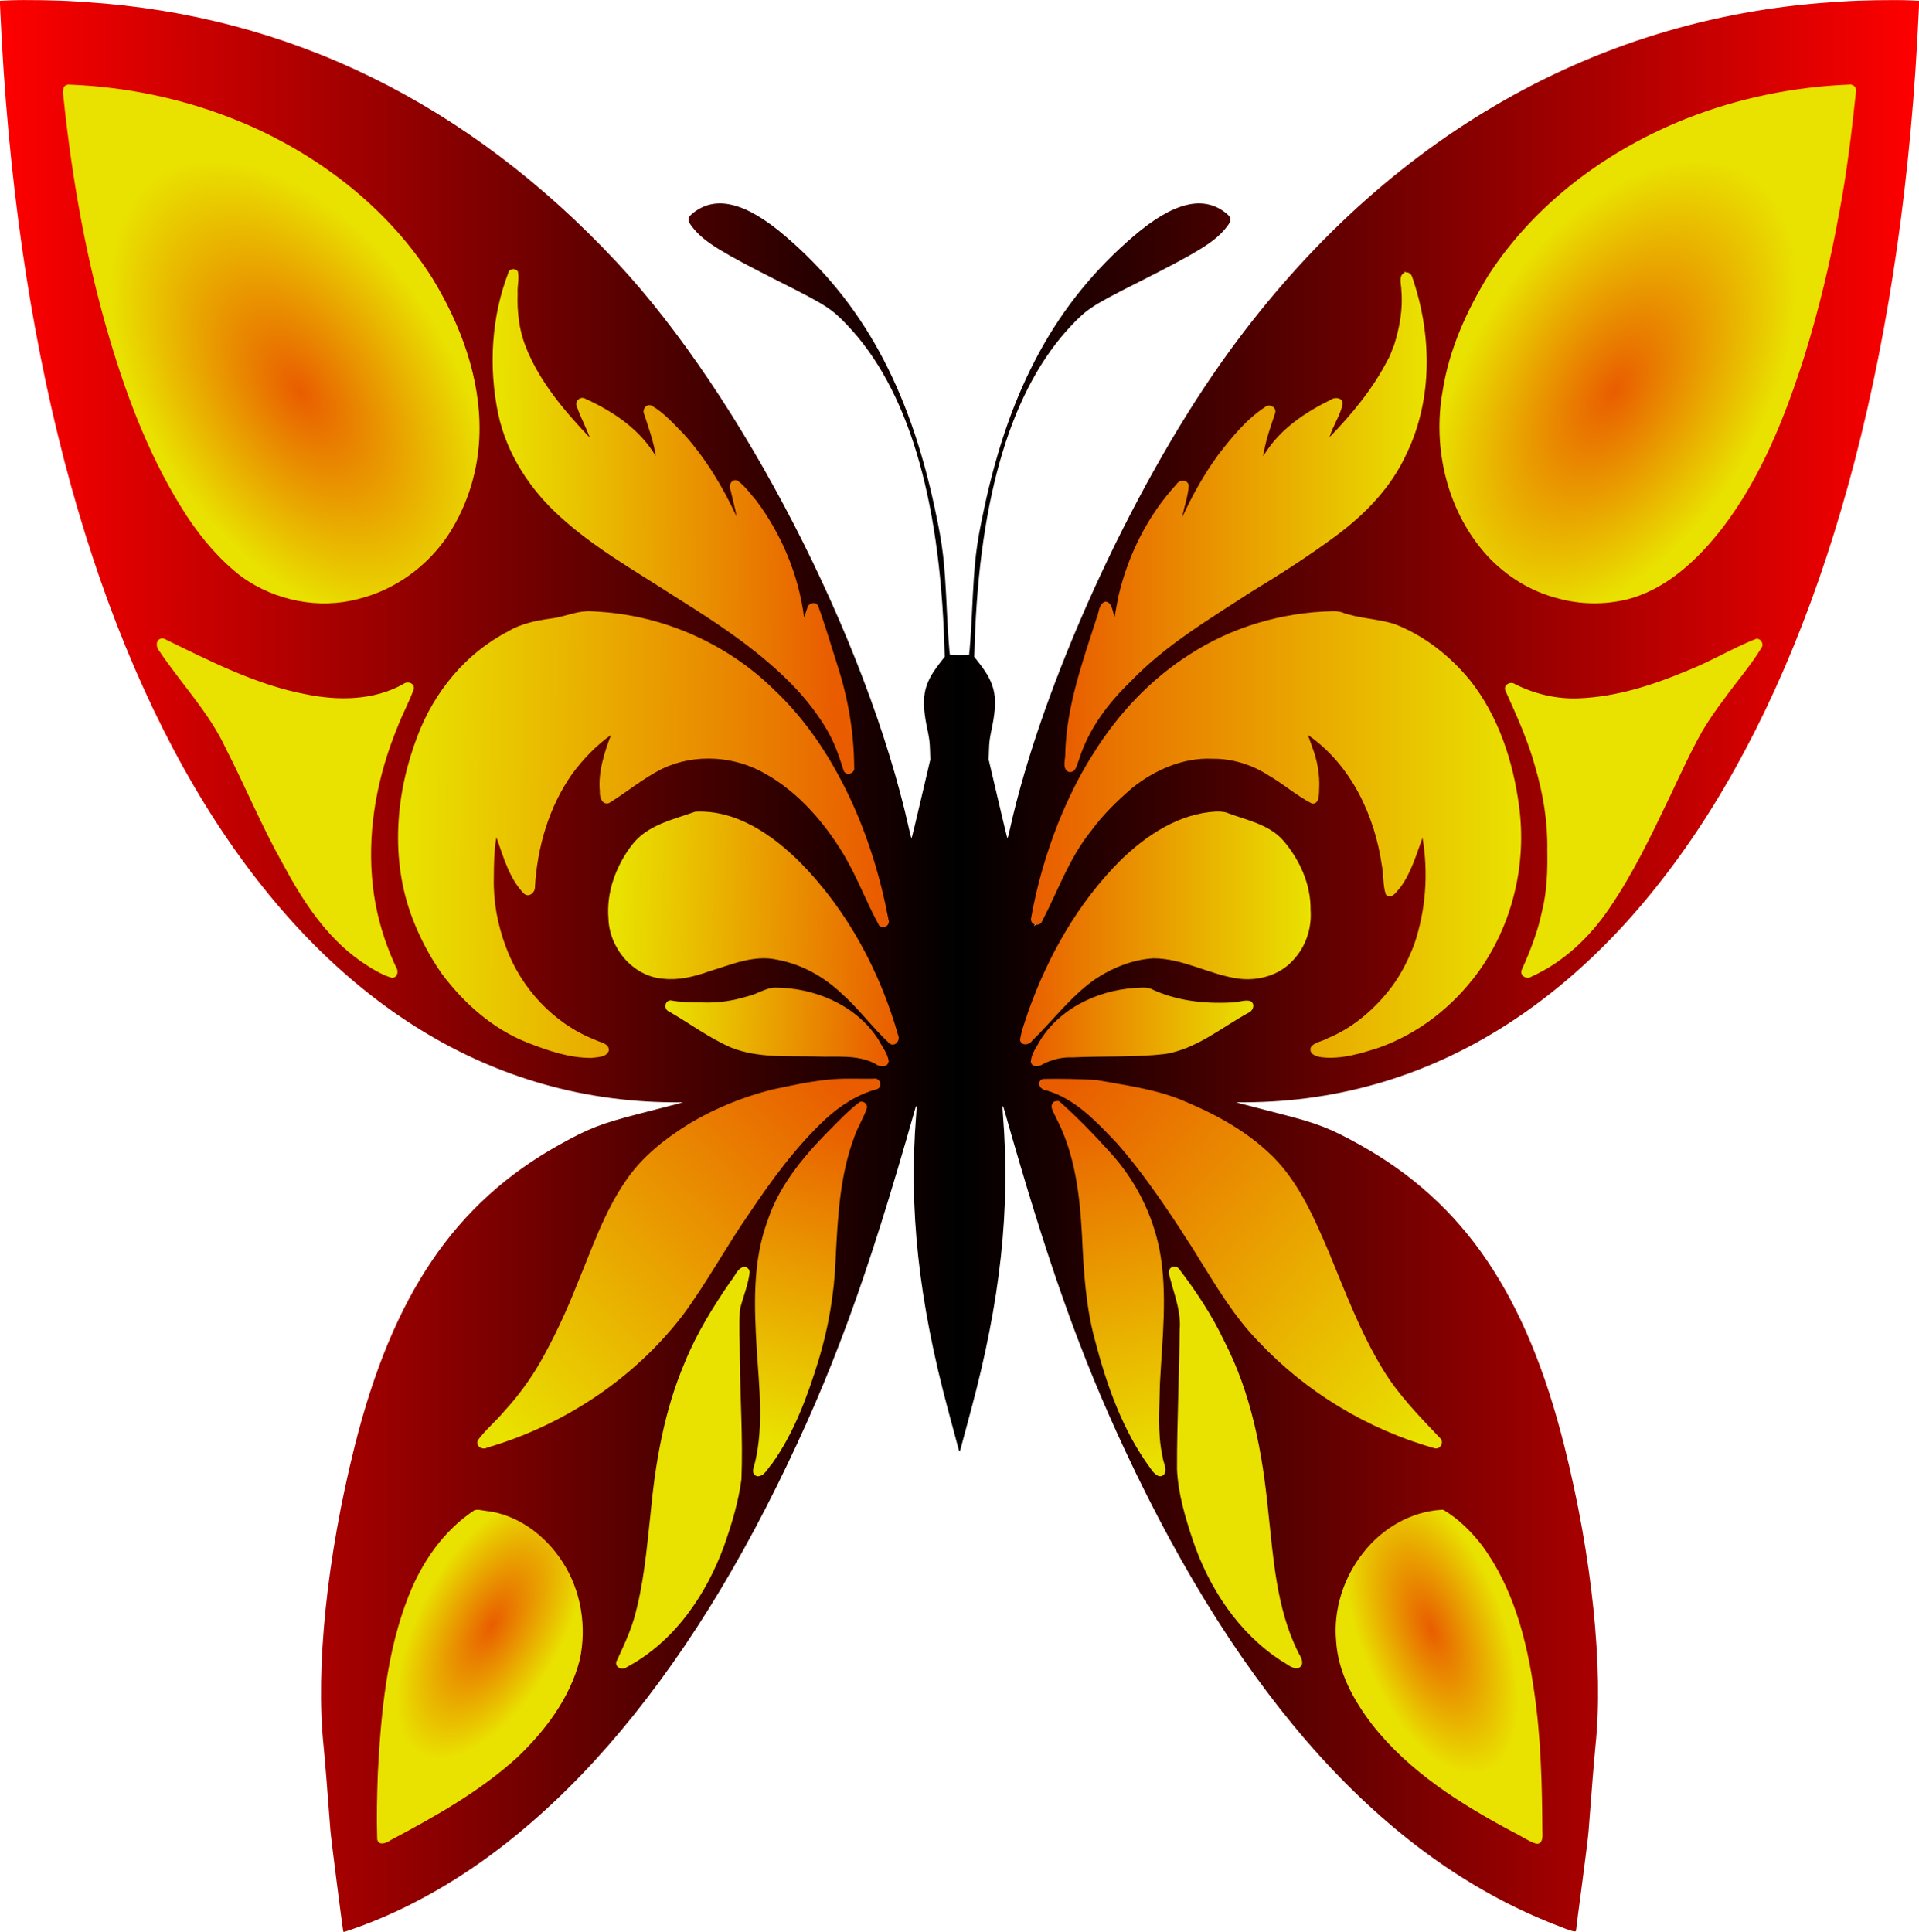
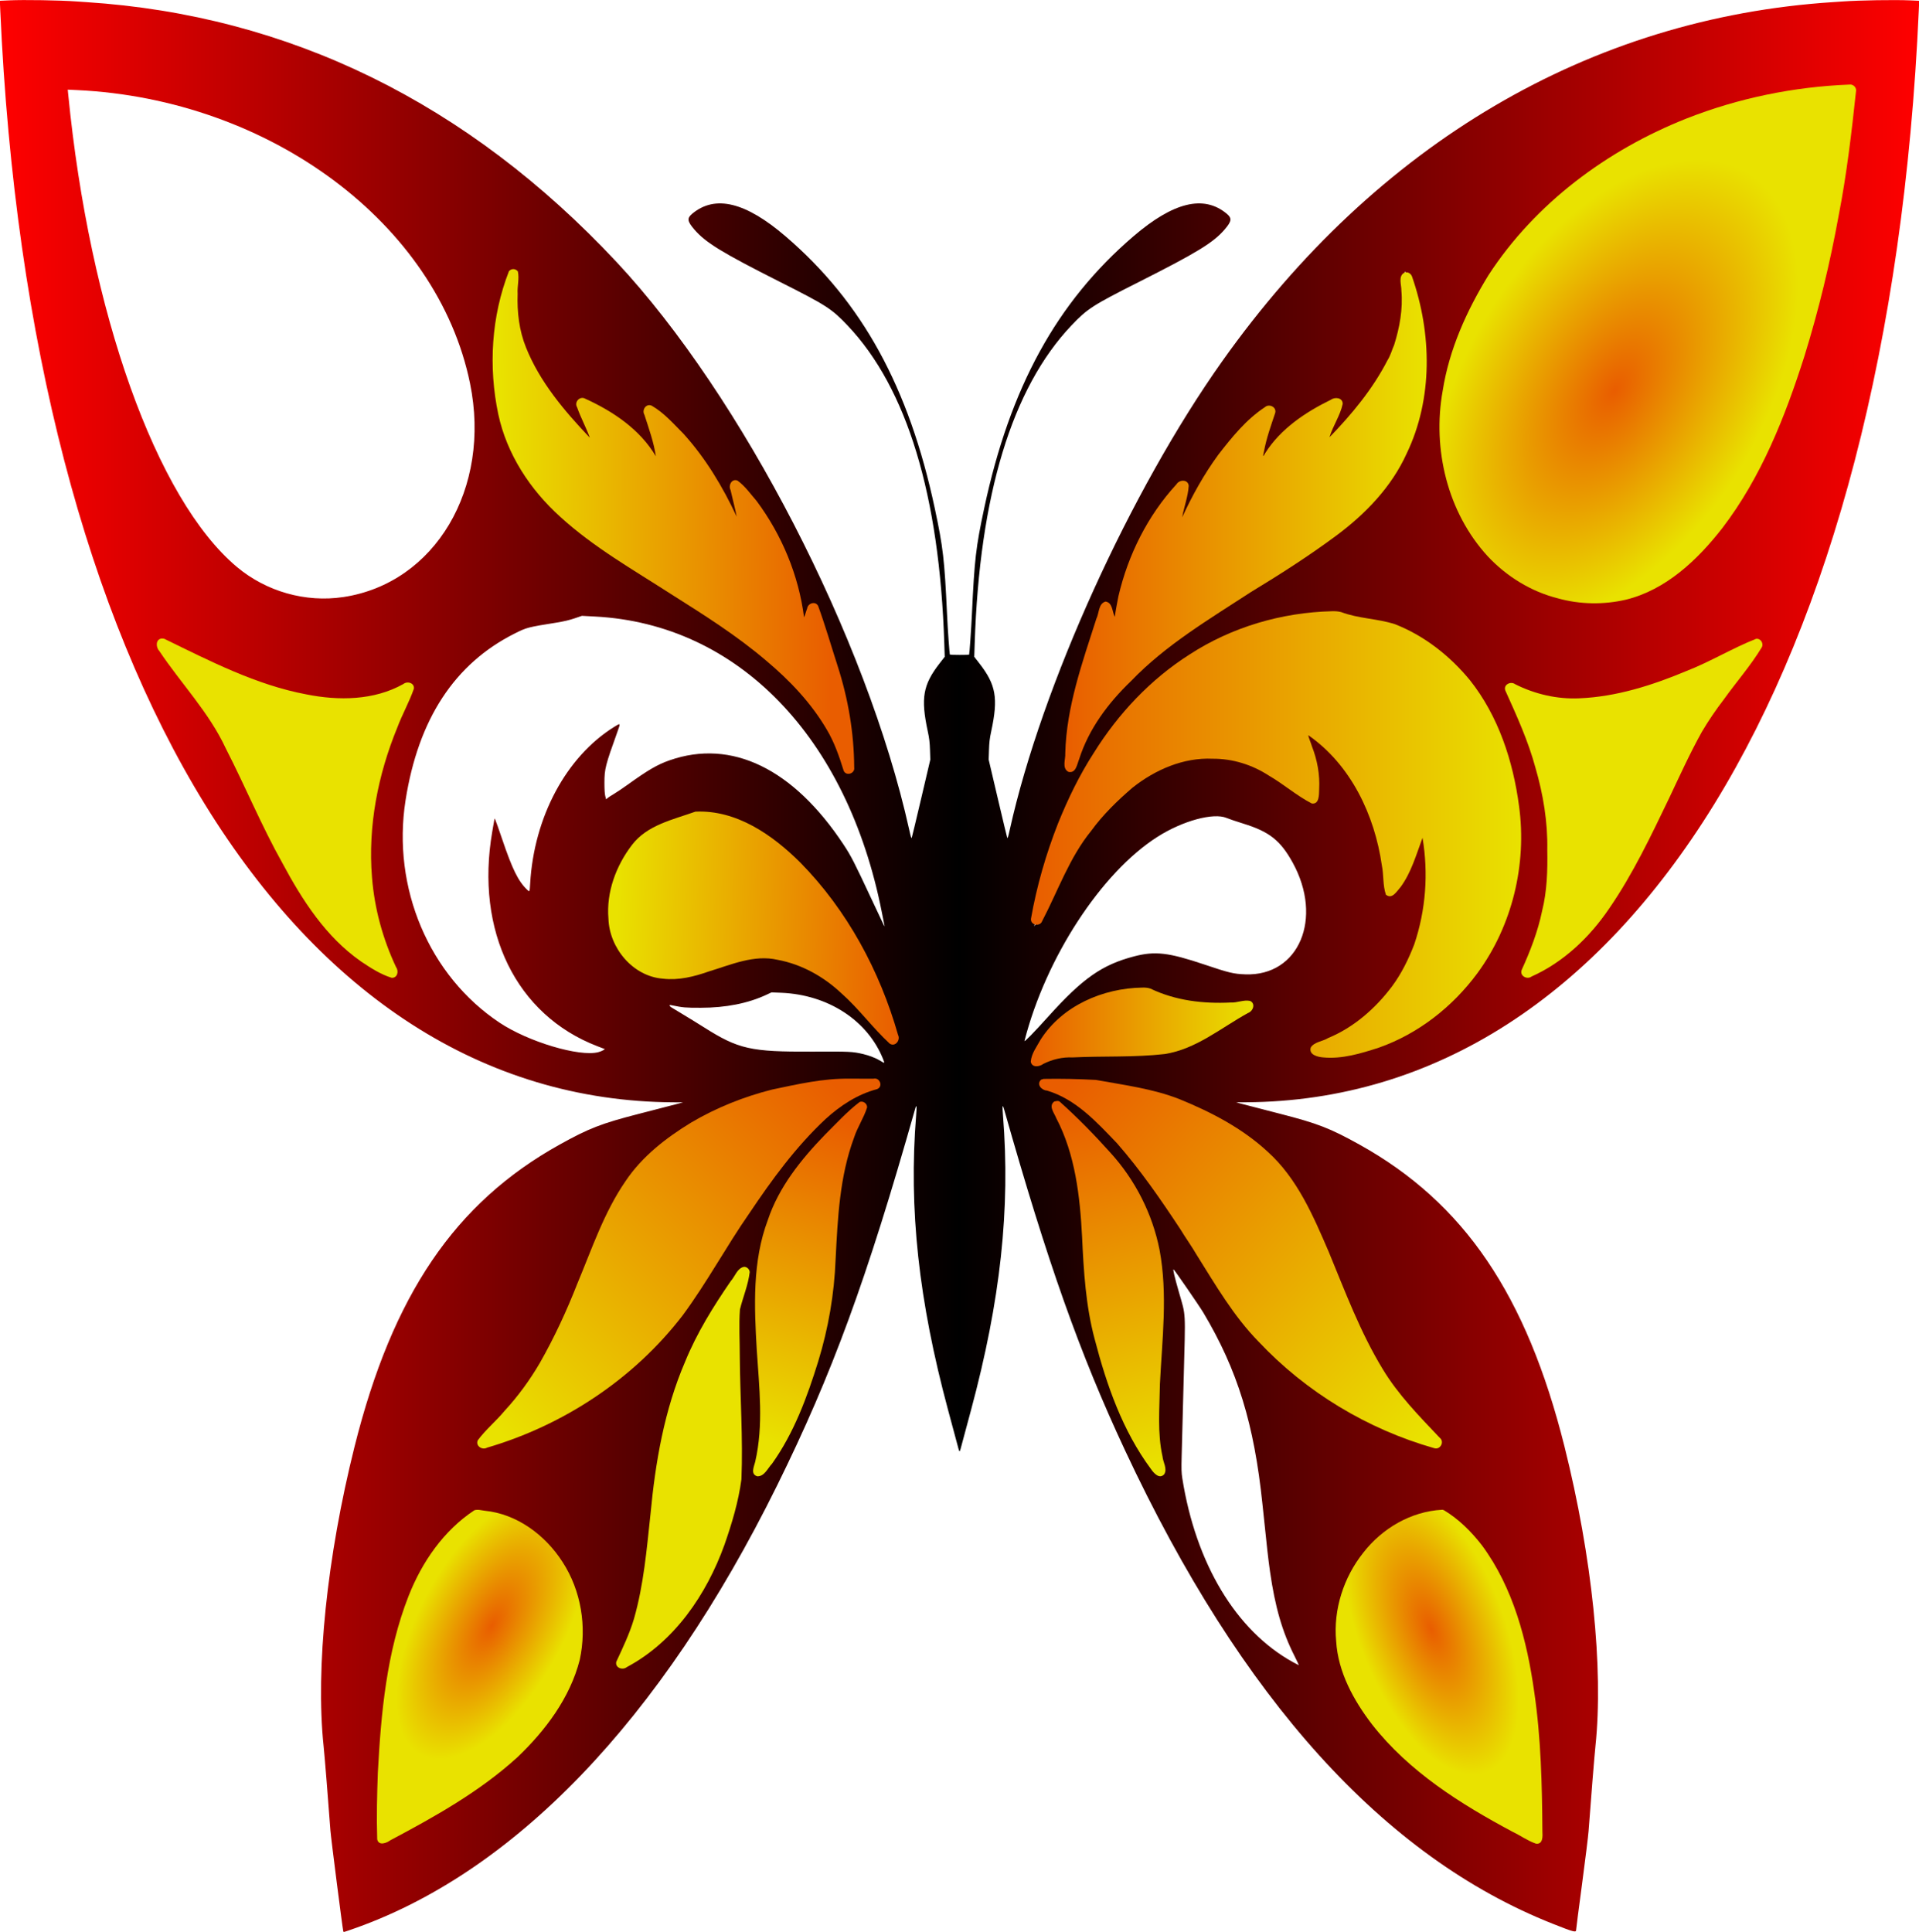
<svg xmlns="http://www.w3.org/2000/svg" xmlns:xlink="http://www.w3.org/1999/xlink" id="svg4136" height="3099" viewBox="0 0 3078 3099" width="3078" version="1.1">
  <defs id="defs4140">
    <linearGradient id="linearGradient4188">
      <stop id="stop4190" stop-color="#e95d00" offset="0" />
      <stop id="stop4192" stop-color="#e9e200" offset="1" />
    </linearGradient>
    <radialGradient id="radialGradient4194" xlink:href="#linearGradient4188" gradientUnits="userSpaceOnUse" cy="623.26" cx="429.46" gradientTransform="matrix(.607 -.401 .686 1.039 -206.82 152.43)" r="334.1" />
    <radialGradient id="radialGradient4202" xlink:href="#linearGradient4188" gradientUnits="userSpaceOnUse" cy="626.83" cx="2650.1" gradientTransform="matrix(.608 .371 -.64 1.047 1379.3 -1013.2)" r="334.12" />
    <radialGradient id="radialGradient4210" xlink:href="#linearGradient4188" gradientUnits="userSpaceOnUse" cy="2672.9" cx="2298.4" gradientTransform="matrix(-.658 .25 -.529 -1.391 5222.1 5756.2)" r="165.9" />
    <radialGradient id="radialGradient4218" xlink:href="#linearGradient4188" gradientUnits="userSpaceOnUse" cy="2638.8" cx="787.13" gradientTransform="matrix(-.612 -.339 .694 -1.254 -561.02 6183)" r="165.1" />
    <linearGradient id="linearGradient4226" y2="754.57" xlink:href="#linearGradient4188" gradientUnits="userSpaceOnUse" x2="803.04" y1="748.72" x1="1328.1" />
    <linearGradient id="linearGradient4234" y2="837.59" xlink:href="#linearGradient4188" gradientUnits="userSpaceOnUse" x2="2288.4" y1="837.59" x1="1707.4" />
    <linearGradient id="linearGradient4242" y2="1338.5" xlink:href="#linearGradient4188" gradientUnits="userSpaceOnUse" x2="2439.9" y1="1338.5" x1="1653.6" />
    <linearGradient id="linearGradient4250" y2="1420.5" xlink:href="#linearGradient4188" gradientUnits="userSpaceOnUse" x2="648.05" y1="1432.2" x1="1404.4" />
    <linearGradient id="linearGradient4258" y2="2290" xlink:href="#linearGradient4188" gradientUnits="userSpaceOnUse" x2="2301.1" y1="1752" x1="1701.8" />
    <linearGradient id="linearGradient4260" y2="2353.4" xlink:href="#linearGradient4188" gradientUnits="userSpaceOnUse" x2="1857.7" y1="1780.4" x1="1698.5" />
    <linearGradient id="linearGradient4262" y2="2307.2" xlink:href="#linearGradient4188" gradientUnits="userSpaceOnUse" x2="1221.2" y1="1810.2" x1="1383.3" />
    <linearGradient id="linearGradient4264" y2="2295.7" xlink:href="#linearGradient4188" gradientUnits="userSpaceOnUse" x2="798.17" y1="1746" x1="1344.3" />
    <linearGradient id="linearGradient4266" y2="1641.4" xlink:href="#linearGradient4188" gradientUnits="userSpaceOnUse" x2="1068.8" y1="1653.1" x1="1418.1" />
    <linearGradient id="linearGradient4268" y2="1647.1" xlink:href="#linearGradient4188" gradientUnits="userSpaceOnUse" x2="2010.3" y1="1647.1" x1="1653.3" />
    <linearGradient id="linearGradient4270" y2="1488.4" xlink:href="#linearGradient4188" gradientUnits="userSpaceOnUse" x2="2102.4" y1="1488.4" x1="1636.1" />
    <linearGradient id="linearGradient4272" y2="1588.1" xlink:href="#linearGradient4188" gradientUnits="userSpaceOnUse" x2="985.45" y1="1599.8" x1="1443.1" />
    <linearGradient id="linearGradient4280" y2="1549.5" gradientUnits="userSpaceOnUse" x2="3078.3" y1="1549.5" x1="-.264">
      <stop id="stop4276" stop-color="#f00" offset="0" />
      <stop id="stop4282" offset=".5" />
      <stop id="stop4278" stop-color="#f00" offset="1" />
    </linearGradient>
  </defs>
  <g>
    <path id="path4146" fill="url(#linearGradient4280)" d="m550.59 3097.8c-1.156-4.147-19.722-149.74-20.563-161.25-3.596-49.232-9.308-119.87-10.998-136-13.051-124.61 5.437-303.54 49.598-480 60.977-243.66 161.01-391.08 328.73-484.47 47.198-26.28 67.101-34.006 127.65-49.547 27.225-6.988 54.225-13.972 60-15.52l10.5-2.814-15.5-0.081c-611.02-3.3-1032.3-686.8-1079.6-1751.8l-0.664-15.077 14.382-0.658c24.793-1.134 81.31-0.211 108.88 1.779 3.575 0.258 10.55 0.732 15.5 1.053 325.17 21.085 611.82 161.62 850.56 417 200.4 214.38 400.86 603.05 469.04 909.47 2.908 13.068 3.45 14.827 4.302 13.95 0.223-0.229 7.008-28.542 15.078-62.917l14.674-62.5-0.492-15.5c-0.388-12.222-1.15-18.567-3.604-30-11.449-53.334-7.683-74.629 19.332-109.31l7.893-10.134-0.68-21.026c-7.7-238.51-59.9-410.05-155.2-510.42-25.6-26.93-33.7-32.17-108.2-69.78-93.7-47.28-119.4-63.06-137.7-84.3-11.36-13.249-11.912-18.004-2.947-25.399 36.726-30.293 85.4-18.408 149.4 36.479 123.06 105.54 197.96 242.09 239.39 436.42 13.334 62.537 15.557 81.726 19.636 169.5 1.228 26.424 3.932 64.284 4.642 65 0.701 0.707 30.358 0.762 30.794 0.057 0.609-0.985 3.405-41.347 4.507-65.057 4.08-87.774 6.303-106.96 19.636-169.5 41.434-194.33 116.34-330.88 239.39-436.42 63.999-54.887 112.67-66.772 149.4-36.479 8.965 7.395 8.414 12.15-2.947 25.399-18.21 21.238-43.971 37.016-137.64 84.301-74.504 37.609-82.629 42.849-108.21 69.779-95.331 100.37-147.49 271.91-155.21 510.45l-0.68 21.026 7.893 10.134c27.015 34.686 30.781 55.981 19.332 109.31-2.454 11.433-3.217 17.778-3.604 30l-0.492 15.5 14.674 62.5c8.07 34.375 14.856 62.688 15.078 62.917 0.852 0.876 1.394-0.882 4.302-13.95 51.08-229.54 193.15-542.64 340.52-750.47 247.8-349.3 590.3-550.78 979.2-576 4.95-0.321 11.925-0.795 15.5-1.053 27.572-1.99 84.089-2.913 108.88-1.779l14.382 0.658-0.67 15.088c-47.3 1065-468.6 1748.5-1079.6 1751.7l-15.5 0.081 10.5 2.814c5.775 1.548 32.775 8.532 60 15.52 60.546 15.541 80.449 23.267 127.65 49.547 167.72 93.386 267.75 240.81 328.73 484.47 44.161 176.46 62.649 355.39 49.598 480-1.696 16.196-7.401 86.714-11.043 136.5-0.583 7.975-5.306 46.293-10.494 85.152-5.189 38.858-9.434 71.794-9.434 73.191 0 4.809-3.102 4.015-37.5-9.598-270.79-107.17-499.59-360.4-686.01-759.24-72.731-155.61-124.17-300.67-194.05-547.25-2.496-8.807-3.037-5.951-1.801 9.5 12.034 150.38-3.852 296.94-51.29 473.22-8.506 31.606-15.981 59.394-16.611 61.75-1.437 5.371-2.025 5.371-3.462 0-0.63-2.356-8.105-30.144-16.611-61.75-47.437-176.27-63.323-322.84-51.29-473.22 1.236-15.451 0.695-18.307-1.801-9.5-77.386 273.05-132.97 424.72-221.09 603.25-186.35 377.55-423.74 624.35-686.41 713.63-9.821 3.338-9.032 3.203-9.474 1.618zm88.018-161.59c153.26-81.893 222.25-141.56 267.93-231.73 57.835-114.15-13.012-262-131.07-273.53l-11.424-1.115-6.679 4.766c-86.216 61.523-130.85 182.87-142.33 386.94-2.416 42.97-4.199 128.5-2.678 128.5 0.196 0 12.009-6.226 26.25-13.836zm1827.4-14.4c-0.057-260.06-46.852-416.9-145.35-487.19l-6.679-4.766-11.424 1.115c-63.089 6.16-121.69 58.684-143.93 129.01-35.664 112.76 39.597 234.55 206.89 334.82 24.771 14.846 97.001 54.783 99.75 55.153 0.412 0.056 0.747-12.612 0.744-28.149zm-1461.9-255.9c84.821-46.008 148.96-146.45 173.31-271.4 5.541-28.436 5.893-32.29 5.251-57.5-0.329-12.925-1.785-68.5-3.235-123.5-3.043-115.42-3.859-100.84 7.944-142.16 6.76-23.668 9.495-35.342 8.28-35.342-0.98 0-41.607 59-47.857 69.5-54.847 92.144-81.389 178.25-94.79 307.5-7.425 71.613-9.233 87.732-12.059 107.5-8.152 57.022-19.635 96.752-39.091 135.25-4.239 8.387-7.583 15.25-7.432 15.25 0.151 0 4.505-2.294 9.675-5.099zm1072-10.1c-19.456-38.498-30.939-78.228-39.091-135.25-2.826-19.768-4.634-35.887-12.059-107.5-13.401-129.25-39.943-215.36-94.79-307.5-6.25-10.5-46.876-69.5-47.857-69.5-1.215 0 1.52 11.674 8.28 35.342 11.803 41.323 10.987 26.734 7.944 142.16-1.45 55-2.906 110.58-3.235 123.5-0.489 19.196-0.295 25.423 1.06 34 21.64 137.03 86.069 244.27 177.1 294.8 4.95 2.748 9.304 5.041 9.675 5.096 0.371 0.055-2.793-6.763-7.032-15.15zm-854.14-299.97c34.448-39.799 70.417-121.05 91.978-207.78 12.628-50.794 15.856-75.379 19.498-148.5 5.13-103 15.787-155.43 42.274-208.02 11.679-23.186 11.777-23.108-6.843-5.483-135.91 128.65-160.77 194.45-146.42 387.5 7.092 95.409 6.417 133.43-3.045 171.5-1.299 5.225-3.056 11.469-3.906 13.876-2.526 7.155-2.323 7.058 6.463-3.094zm640.46 3.124c-0.856-2.423-2.618-8.681-3.917-13.906-9.462-38.071-10.137-76.091-3.045-171.5 14.35-193.05-10.513-258.85-146.42-387.5-18.619-17.626-18.522-17.704-6.843 5.483 26.487 52.584 37.144 105.02 42.274 208.02 3.642 73.121 6.87 97.706 19.498 148.5 21.575 86.787 57.527 167.98 92.031 207.84 7.92 9.151 8.702 9.524 6.421 3.063zm-1080.1-45.5c122.88-36.233 236.17-114.05 309.85-212.84 12.486-16.741 15.44-21.238 41.526-63.226 122.64-197.4 196.69-279.91 265.96-296.33 2.888-0.684 5.25-1.649 5.25-2.144 0-1.618-71.639-1.113-80.64 0.568-4.323 0.808-27.21 4.839-50.86 8.959-109.85 19.137-211.7 76.428-261.21 146.94-22.962 32.698-38.134 64.182-72.591 150.63-52.766 132.39-81.393 179.83-151.6 251.25-10.678 10.862-19.047 19.75-18.597 19.75 0.45 0 6.258-1.604 12.908-3.565zm1507.5-16.2c-70.205-71.418-98.832-118.86-151.6-251.25-64.348-161.45-99.391-204.58-209.57-257.96-47.639-23.08-69.678-30.107-124.24-39.612-23.65-4.12-46.537-8.152-50.86-8.959-9.001-1.681-80.64-2.186-80.64-0.568 0 0.495 2.362 1.46 5.25 2.144 69.27 16.418 143.33 98.931 265.96 296.33 26.086 41.988 29.04 46.486 41.526 63.226 68.014 91.19 170.42 165.11 282.76 204.12 14.338 4.978 37.203 12.054 39.408 12.196 0.774 0.05-7.329-8.797-18.006-19.659zm-872.99-597.5c-24.632-62.739-88.517-104.46-164.41-107.38l-15-0.576-7.822 3.666c-29.669 13.905-65.276 20.978-105.68 20.993-25.058 0.01-28.02-0.248-46.884-4.072-2.656-0.538-3.286-0.385-2.93 0.716 0.507 1.563 0.261 1.403 21.814 14.265 8.525 5.088 23.508 14.318 33.296 20.513 55.315 35.007 74.864 39.399 173.2 38.915 60.828-0.3 64.661-0.118 82 3.89 9.576 2.214 20.902 6.637 27.5 10.74 7.218 4.488 7.315 4.455 4.91-1.671zm248.19 2.095c6.755-4.156 17.372-8.423 26.79-10.767 17.346-4.317 22.756-4.592 84.112-4.283 97.728 0.493 117.45-3.952 172.7-38.919 9.788-6.194 24.771-15.425 33.296-20.513 21.552-12.862 21.307-12.702 21.814-14.265 0.357-1.1-0.273-1.254-2.93-0.716-18.864 3.824-21.826 4.081-46.884 4.072-40.401-0.015-76.008-7.088-105.68-20.993l-7.822-3.666-15 0.576c-75.893 2.916-139.78 44.64-164.41 107.38-2.427 6.182-2.54 6.123 4.007 2.095zm-705.39-14.178c2.826-0.733 6.364-2.136 7.862-3.117l2.723-1.784-12.394-4.777c-129.91-50.073-195.77-184.6-168.31-343.79 1.395-8.085 2.804-16.222 3.131-18.083l0.595-3.383 1.334 2.546c0.734 1.4 5.594 15.119 10.8 30.487 16.587 48.959 25.971 67.906 40.439 81.642 3.724 3.536 3.762 3.45 4.542-10.133 6.129-106.74 57.669-203.1 134.32-251.11 10.979-6.877 10.888-7 5.65 7.589-19.421 54.095-20.777 59.411-20.842 81.75-0.03 10.407 0.43 17.858 1.319 21.316l1.365 5.316 2.135-1.914c1.174-1.053 5.734-4.027 10.134-6.61 4.4-2.583 14.3-9.231 22-14.773 32.926-23.7 48.061-32.507 67.597-39.333 99.359-34.716 198.37 13.261 279 135.19 12.147 18.368 17.083 28.022 46.431 90.807 19.3 41.289 19.996 42.693 19.094 38.498-0.295-1.374-2.179-10.82-4.184-20.99-55.43-281.04-230.85-461.99-459.63-474.1l-21.315-1.129-12 4.081c-7.966 2.709-17.379 4.943-28 6.647-47.269 7.581-48.518 7.905-67.878 17.622-96.481 48.425-154.68 137.44-175.09 267.79-21.946 140.21 37.77 281.24 150.96 356.53 46.046 30.627 127.94 55.07 158.2 47.22zm1195.7-0.651c181.17-30.972 302.23-210.34 272.06-403.1-20.401-130.34-78.604-219.36-175.09-267.79-19.36-9.717-20.61-10.042-67.878-17.622-10.621-1.703-20.034-3.938-28-6.647l-12-4.081-21.315 1.129c-228.78 12.113-404.2 193.06-459.63 474.1-2.006 10.171-3.889 19.616-4.184 20.99-0.902 4.195-0.206 2.791 19.094-38.498 29.348-62.785 34.284-72.44 46.431-90.807 80.633-121.93 179.65-169.91 279-135.19 19.536 6.826 34.671 15.632 67.597 39.333 7.7 5.543 17.6 12.19 22 14.773 4.4 2.583 8.96 5.557 10.134 6.61l2.135 1.914 1.365-5.316c0.888-3.458 1.349-10.908 1.319-21.316-0.065-22.339-1.421-27.655-20.842-81.75-5.238-14.589-5.329-14.466 5.65-7.589 76.65 48.014 128.19 144.37 134.32 251.11 0.78 13.583 0.818 13.669 4.542 10.133 14.467-13.736 23.852-32.682 40.439-81.642 5.206-15.368 10.066-29.087 10.8-30.487l1.334-2.546 0.595 3.383c0.327 1.861 1.736 9.998 3.131 18.083 27.461 159.18-38.404 293.72-168.31 343.79l-12.394 4.777 2.742 1.797c7.296 4.78 25.521 5.775 44.951 2.454zm-723.82-29.099c-35.227-128.37-123.35-260.63-210.52-315.96-40.364-25.62-89.627-38.992-110.72-30.054-3.77 1.597-15.855 5.691-26.855 9.097-41.614 12.884-59.407 26.956-78.984 62.468-49.345 89.508-10.055 182.34 75.866 179.25 18.904-0.68 25.928-2.362 65.618-15.716 57.73-19.423 79.265-21.915 113-13.076 51.357 13.457 82.424 35.267 137.57 96.575 19.676 21.874 37.55 40.711 38.105 40.157 0.177-0.177-1.211-5.91-3.085-12.74zm249.8-27.3c55.109-61.286 86.206-83.117 137.57-96.575 33.735-8.84 55.27-6.348 113 13.076 39.689 13.354 46.714 15.036 65.618 15.716 85.922 3.089 125.21-89.739 75.866-179.25-19.578-35.512-37.37-49.584-78.984-62.468-11-3.406-23.085-7.499-26.855-9.097-21.092-8.937-70.355 4.435-110.72 30.054-90.297 57.312-179.39 193.95-213.58 327.54-0.696 2.719 15.294-13.655 38.085-39zm-1051.8-72.7c-0.774-1.788-3.074-6.85-5.112-11.25-57.548-124.25-48.854-272.59 25.039-427.2 9.551-19.983 9.773-19.428-4.797-11.961-81.218 41.621-192.99 21.797-360.61-63.956-36.764-18.809-38.963-23.696 29.976 66.615 35.955 47.102 47.88 68.167 90.855 160.5 83.144 178.64 131.35 244.01 208.86 283.24 16.607 8.406 17.816 8.713 15.78 4.008zm1834.5-4.008c77.514-39.233 125.72-104.61 208.86-283.24 42.976-92.333 54.9-113.4 90.855-160.5 68.939-90.311 66.74-85.424 29.976-66.615-167.61 85.753-279.39 105.58-360.61 63.956-14.571-7.467-14.348-8.022-4.797 11.961 73.893 154.61 82.587 302.95 25.039 427.2-8.225 17.758-9.03 17.212 10.668 7.242zm-1102.1-330.6c-0.01-22.592-3.035-54.05-7.626-79.25-6.101-33.492-12.84-57.923-32.548-118-3.879-11.825-9.23-28.642-11.892-37.371-2.661-8.729-5.048-16.08-5.303-16.335-0.255-0.255-2.81 6.795-5.677 15.668-5.692 17.618-14.921 34.459-14.954 27.288-0.331-72.588-43.281-175.05-96.456-230.11-11.067-11.459-10.972-11.808-4.17 15.465 8.798 35.27 12.624 58.185 12.627 75.615 0 10.191-2.031 7.909-7.436-8.348-26.804-80.608-94.565-178.27-144.86-208.79-5.303-3.218-5.313-2.862-0.305 11.038 9.427 26.166 13.401 40.448 16.566 59.539 1.843 11.119 4.426 39.293 3.672 40.047-1.208 1.208-3.52-1.527-5.061-5.99-15.542-45.004-55.353-84.586-112.91-112.27-18.596-8.942-17.95-10.702-5.793 15.781 13.638 29.711 23.375 57.866 20.877 60.364-0.794 0.794-37.034-36.862-49.862-51.812-72.651-84.665-96.014-144.81-87.454-225.14 2.107-19.774 1.898-19.925-3.815-2.755-37.439 112.51-27.023 226.35 28.464 311.11 34.863 53.258 79.995 91.458 188.64 159.67 13.867 8.706 37.717 23.683 53 33.282 170 106.77 246.3 185.46 269.35 277.8 2.05 8.211 2.933 6.251 2.929-6.5zm356.94 6.5c23.053-92.334 99.354-171.03 269.35-277.8 15.283-9.599 39.133-24.576 53-33.282 108.65-68.213 153.78-106.41 188.64-159.67 55.487-84.764 65.903-198.6 28.464-311.11-5.714-17.171-5.923-17.02-3.815 2.755 8.56 80.33-14.803 140.48-87.454 225.14-12.829 14.95-49.068 52.607-49.862 51.812-2.498-2.498 7.239-30.654 20.877-60.364 12.157-26.484 12.803-24.724-5.793-15.781-57.56 27.679-97.371 67.262-112.91 112.27-1.541 4.463-3.853 7.198-5.061 5.99-0.754-0.754 1.829-28.928 3.672-40.047 3.164-19.091 7.138-33.373 16.566-59.539 5.008-13.9 4.998-14.257-0.305-11.038-50.3 30.522-118.06 128.18-144.86 208.79-12.996 39.082-9.26-9.332 5.191-67.268 6.803-27.273 6.897-26.924-4.17-15.465-53.175 55.059-96.125 157.52-96.456 230.11-0.033 7.171-9.262-9.67-14.954-27.288-2.867-8.873-5.421-15.924-5.677-15.668-0.255 0.255-2.642 7.606-5.303 16.335-2.661 8.729-8.012 25.546-11.892 37.371-19.708 60.077-26.447 84.508-32.548 118-7.142 39.204-11.095 111.38-4.697 85.75zm-1168.2-272.15c147.32-22.13 237.63-174.37 203.27-342.66-52.22-255.73-320.42-455.92-630.35-470.51l-14.883-0.7 0.676 6.908c34.28 350.32 141.25 650.23 270.59 758.65 47.173 39.544 110.22 57.387 170.7 48.305zm2028.3 1.39c188.62-17.223 343.65-338.88 389.59-808.35l0.676-6.908-14.883 0.7c-309.93 14.583-578.13 214.77-630.35 470.51-39.011 191.04 85.83 359.5 254.97 344.05z" />
-     <path id="path4148" d="m109.66 135.67c-10.954 0.999-8.966 13.35-7.766 20.973 13.693 130.97 36.684 261.23 74.154 387.59 29.468 99.308 67.384 197.34 124.24 284.42 24.126 36.289 52.857 70.201 87.631 96.684 53.409 38.227 123.63 52.417 187.31 35.234 58.9-14.66 110.89-52.67 144.22-103.23 31.4-48.42 48.55-105.78 49.61-163.51 1.74-87.62-30.14-172.71-75.05-246.77-66.89-106.03-168.5-187.56-281.58-240.03-94.74-43.69-198.59-67.59-302.77-71.35zm615.67 711.31c-0.076 0.234 0.094-0.349 0 0z" fill="url(#radialGradient4194)" />
    <path id="path4150" d="m816.37 434.91c-28.326 72.494-33.169 153.54-17.15 229.5 13.707 64.162 51.209 121.19 99.592 164.73 53.433 48.792 116.82 84.674 177.34 123.7 52.703 33.268 105.76 66.723 152.86 106.92 37.57 31.523 72.093 67.787 96.973 110.29 12.396 20.726 20.119 43.376 27.292 66.394 4.121 8.99 18.427 4.184 16.816-5.445-0.286-55.226-9.62-110.14-26.537-162.68-10.378-32.146-19.707-64.593-31.267-96.304-4.158-8.376-16.57-4.571-17.653 3.997-1.841 4.36-3.296 11.159-4.999 14.127-8.555-67.239-35.539-131.99-75.879-186.34-9.845-11.3-18.635-24.227-30.915-32.973-9.231-3.625-14.935 7.751-11.061 15.252 3.234 14.279 7.084 28.433 9.847 42.629-22.309-47.785-49.836-93.788-85.364-132.96-15.938-15.964-31.182-33.642-50.897-44.996-8.911-4.17-16.277 6.762-11.769 14.496 7.027 21.909 15.088 43.988 18.35 66.599-25.359-43.05-68.722-72.097-113.33-92.358-8.656-4.812-18.058 5.519-12.976 13.838 5.834 16.667 14.417 32.225 20.414 48.807-40.661-42.891-80.205-89.277-102.37-144.76-11.011-27.214-14.455-56.596-13.413-86.261-0.815-12.137 2.961-24.014 0.325-35.814-3.919-4.696-10.034-4.883-14.227-0.388z" fill="url(#linearGradient4226)" />
-     <path id="path4152" d="m941.28 980.39c-19.862 0.871-38.215 9.668-57.98 11.804-23.841 3.296-47.884 8.178-68.747 20.819-67.433 34.776-118.17 96.947-144.83 167.4-35.578 92.545-44.064 198.49-8.264 292.33 11.967 31.269 27.708 61.271 46.872 88.702 35.596 47.655 81.817 88.951 137.74 110.93 32.808 12.901 67.34 24.851 103 24.5 9.583-1.427 24.258-0.723 27.594-12.103 0.076-11.882-14.72-12.717-22.821-17.162-66.096-25.96-118.44-83.091-142.49-148.86-13.334-35.529-20.286-73.043-19.303-110.61 0.189-21.893 0.262-43.575 4.148-65.081 11.492 31.504 20.369 66.288 44.696 90.754 8.045 6.284 17.704-2.62 17.139-11.366 3.784-63.871 22.448-128.03 59.421-180.72 17.575-23.883 38.42-45.577 62.581-62.858-10.954 29.021-20.923 59.516-17.895 90.989-0.719 8.507 3.685 22.008 14.706 18.291 29.084-17.908 55.513-40.389 86.3-55.488 52.221-24.473 115.61-20.129 165.14 8.842 53.198 30.238 94.24 78.143 125.55 130.16 21.397 36.202 35.976 75.936 56.141 112.72 6.308 7.949 18.764-0.581 15.083-9.513-12.734-67.316-32.9-133.44-62.092-195.48-30.368-64.358-70.023-125.06-122.25-173.85-74.376-72.806-175.1-117.52-278.94-124.25-6.818-0.529-13.652-1.017-20.495-0.887z" fill="url(#linearGradient4250)" />
    <path id="path4154" d="m1115.3 1301.9c-35.816 12.791-77.373 21.376-101.68 53.458-25.526 33.372-41.295 75.716-37.704 118.11 1.451 47.236 39.287 92.777 87.599 96.358 25.12 2.917 49.879-3.306 73.396-11.598 35.594-10.733 72.62-27.498 110.53-18.647 38.539 7.197 73.79 26.962 102.17 53.719 27.939 24.662 49.948 55.291 77.292 80.55 8.804 6.139 17.881-5.435 13.547-13.838-29.288-102.77-81.668-200.17-156.92-276.61-44.664-44.368-102.43-84.692-168.23-81.51z" fill="url(#linearGradient4272)" />
-     <path id="path4156" d="m1241.4 1584.1c-14.943 1.382-27.493 10.769-42.164 13.916-23.59 7.328-47.99 10.978-72.524 9.947-16.999 0.132-34.057-0.31-50.786-3.329-10.228-0.081-11.595 14.46-2.701 17.91 33.196 19.09 64.172 42.383 99.404 57.734 43.376 17.31 91.176 13.298 136.87 14.39 31.271 1.345 64.991-3.638 93.874 11.258 6.536 5.609 20.463 7.477 22.087-3.692-1.595-12.646-10.556-23.213-16.277-34.366-35.554-55.852-103.14-84.189-167.79-83.768z" fill="url(#linearGradient4266)" />
    <path id="path4158" d="m259.71 1024.1c-10.281 0.927-10.019 13.812-4.351 19.86 35.089 52.581 80.09 98.752 106.86 156.65 31.268 60.922 57.394 124.39 90.941 184.16 31.859 59.419 69.733 118.33 125.96 157.47 15.353 10.295 31.311 20.661 49.067 26.144 9.222 0.539 11.851-10.497 7.146-16.933-21.402-45.589-34.625-93.689-38.678-144.23-6.691-82.25 9.553-164.61 40.688-240.48 7.913-21.051 19.143-40.794 26.5-62.006 1.27-9.294-10.585-12.768-16.959-7.517-47.002 26.369-103.81 26.949-155.48 16.574-80.262-15.044-154.57-53.371-228.06-89.246-1.185-0.216-2.433-0.37-3.637-0.448z" fill="#e9e200" />
  </g>
  <g>
-     <path id="path4160" d="m1950.3 1301.7c-59.008 3.183-111.26 37.666-152.5 77.77-68.114 67.809-116.74 153.46-148.75 243.62-4.606 14.856-10.8 29.608-12.966 44.985 2.009 10.181 14.898 8.205 19.537 1.179 33.206-32.538 61.422-70.375 99.468-97.609 27.915-18.962 61.216-32.421 94.48-34.483 48.055-0.183 90.885 26.591 137.87 32.682 31.476 3.817 65.238-5.683 86.751-29.81 20.207-21.292 30.207-51.347 27.91-80.53 0.609-40.968-17.552-80.711-43.907-111.37-23.506-26.704-60.32-32.819-91.959-45.104-5.205-1.24-10.599-1.45-15.928-1.328z" fill="url(#linearGradient4270)" />
    <path id="path4162" d="m2136.4 980.4c-80.605 1.935-160.77 25.357-228.48 69.448-62.468 39.699-114.25 94.821-153.32 157.46-22.985 35.49-41.542 73.83-57.378 112.97-19.424 49.38-34.338 100.79-43.523 153.08-1.504 10.543 14.383 13.804 17.893 4.069 25.451-48.585 43.58-101.63 78.581-144.68 18.859-25.933 42.085-48.479 66.333-69.322 36.257-28.783 81.817-48.626 128.5-46.402 31.921-0.249 63.26 9.562 89.952 26.89 23.534 13.572 44.784 32.399 69.092 44.858 12.194 1.825 11.521-14.127 11.848-22.629 1.3-23.666-3.033-47.168-11.668-69.181-1.519-5.448-5.466-13.941-5.759-17.67 68.201 47.434 106.41 128.1 117.94 208.69 3.244 15.56 1.338 32.249 6.561 47.177 10.125 7.932 17.367-5.584 23.432-12.237 17.304-23.455 25.169-52.125 35.266-79.068 9.628 57.068 5.259 115.97-13.168 170.67-9.142 23.822-20.572 47.186-35.823 67.712-26.608 35.39-61.377 65.856-102.37 82.764-8.845 5.562-21.779 5.874-27.868 15.1-3.63 11.925 11.336 15.337 20.02 16 30.285 2.882 60.258-6.344 88.772-15.523 63.517-22.29 118.65-65.61 158.45-119.58 55.925-76.192 79.618-174.6 66.798-268.07-9.516-72.062-33.07-144.32-78.711-201.83-31.978-38.94-73.099-71.402-120.21-89.847-28.179-9.159-58.566-8.882-86.391-19.466-4.818-1.288-9.826-1.494-14.786-1.379z" fill="url(#linearGradient4242)" />
    <path id="path4164" d="m1832.2 1584.1c-62.876 0.919-127.97 28.831-162.78 82.925-6.17 11.338-15.084 22.648-16.111 35.804 1.652 10.177 13.948 8.393 20.131 3.656 14.558-7.255 30.551-11.128 46.862-10.37 49.16-2.455 98.751 0.144 147.82-5.437 50.316-7.817 90.259-41.906 133.58-65.808 8.097-2.766 12.717-15.112 3.318-19.417-10.276-2.167-20.735 3.238-31.252 2.59-43.72 2.153-88.177-3.005-128.36-22.255-4.219-1.54-8.752-1.828-13.205-1.687z" fill="url(#linearGradient4268)" />
    <path id="path4166" d="m2252.9 437.19c-10.892 5.438-4.885 19.696-5.133 29.136 2.632 29.366-2.834 59.062-11.617 87.037-3.644 7.991-5.756 16.88-10.657 24.507-23.686 46.157-57.095 86.416-93.021 123.51 5.436-18.477 17.256-34.76 21.173-53.592 0.093-9.935-12.339-11.448-18.912-6.607-40.816 19.928-80.532 46.471-105.32 85.443-4.15 8.273-3.74 4.486-2.029-2.604 3.871-21.132 11.207-41.337 17.967-61.624 2.623-9.459-9.691-15.452-16.539-9.276-29.994 19.706-52.93 48.268-74.763 76.324-22.838 31.238-41.726 65.251-57.901 100.36 3.09-16.917 9.384-33.412 10.527-50.595-1.066-10.598-14.944-10.244-19.648-2.478-46.137 50.172-77.612 113.25-93.082 179.44-2.161 11.156-4.329 22.082-5.892 33.3-4.228-8.19-3.287-22.919-14.846-24.582-11.534 3.318-10.065 18.387-14.686 27.546-22.512 70.319-48.041 141.28-49.887 215.93 0.709 9.573-5.852 23.736 5.108 29.733 12.145 2.721 13.803-12.359 17.144-20.362 15.473-48.579 46.5-90.057 83.177-125.24 55.713-58.112 125.44-99.168 192.38-142.86 46.606-28.266 92.653-57.715 136.47-90.195 46.917-34.757 88.936-78.207 113.27-131.93 42.513-88.275 40.395-192.82 8.591-284.08-1.797-4.709-6.844-7.892-11.868-6.236z" fill="url(#linearGradient4234)" />
  </g>
  <g>
    <path id="path4168" d="m2966.5 135.67c-89.311 3.506-178.03 21.633-261.24 54.355-127.24 50.368-242.88 135.99-317.92 251.51-34.874 56.843-62.962 119.03-73.332 185.33-16.794 93.073 7.63 195.04 72.202 265.37 30.314 32.398 69.454 56.62 112.6 67.511 35.366 9.901 73.394 10.409 109.11 2.144 64.41-15.867 114.83-63.781 154.5-114.7 62.634-81.898 100.77-178.56 131.85-276 22.885-73.964 41.035-149.3 54.853-225.29 12.961-66.358 20.801-133.65 27.977-200.85 0.106-5.511-5.085-10.197-10.604-9.376z" fill="url(#radialGradient4202)" />
    <path id="path4170" d="m2816.6 1024.7c-37.997 15.033-73.017 36.531-111.14 51.427-55.05 23.011-112.56 41.5-172.27 43.958-35.599 1.652-71.14-6.636-102.91-22.585-7.378-5.506-19.694 1.019-15.592 10.522 18.124 40.157 36.514 80.471 48.108 123.4 12.423 42.67 19.851 87.129 18.986 131.68 0.552 33.01-0.25 65.922-8.37 98.279-6.747 32.729-18.866 63.978-32.66 94.295-3.733 9.433 8.478 16.244 15.854 10.661 51.331-23.002 93.175-63.009 124.51-109.17 38.264-55.665 67.255-116.98 96.475-177.69 16.787-35.525 33.172-71.596 52.176-105.71 10.494-17.785 22.429-35.244 35.106-51.786 20.037-28.03 43.068-54.087 60.896-83.604 3.591-6.306-1.899-14.832-9.159-13.679zm-88.002 149.89c-0.37 0.244 0.222-0.164 0 0z" fill="#e9e200" />
    <path id="path4172" d="m1669.9 1731.8c-8.009 7.184 0.539 16.95 9.174 17.448 46.5 13.638 79.981 50.622 112.41 84.383 37.742 43.096 70.394 90.424 101.88 138.23 8.474 14.018 18.034 27.164 26.261 41.327 30.229 48.124 58.993 97.874 99.026 138.77 76.164 81.02 174.88 140.5 281.76 170.91 9.795 3.134 17.078-10.432 8.751-16.785-32.804-34.604-66.584-68.919-91.344-110.03-36.117-59.308-60.135-124.11-86.561-188.03-24.832-57.636-50.46-117.92-98.1-160.78-40.712-37.642-90.569-63.527-141.56-84.308-42.835-16.756-88.816-22.544-133.75-30.74-27.974-1.537-56.205-2.146-84.103-1.631-1.278 0.41-2.555 0.821-3.833 1.232z" fill="url(#linearGradient4258)" />
    <path id="path4174" d="m1691 1766.8c-9.81 7.321 0.116 18.627 3.226 26.783 30.378 57.944 37.994 125.25 41.367 189.93 2.581 55.409 5.866 111.23 20.379 165.03 19.052 73.166 44.64 146.52 90.103 207.79 4.47 6.445 13.389 16.812 21.157 8.511 5.708-8.539-1.816-19.398-2.607-28.633-8.454-38.033-4.676-77.402-4.183-116 3.545-71.604 12.813-144.26-0.553-215.39-11.453-57.895-39.06-112.2-78.758-155.84-25.767-28.673-52.779-56.427-81.523-82.081-2.856-1.902-5.565-0.575-8.608-0.106z" fill="url(#linearGradient4260)" />
-     <path id="path4176" d="m1881 2031.7c-11.35 4.91-3.594 18.093-2.088 26.603 6.857 24.267 15.486 48.753 13.272 74.403-0.623 74.582-4.48 149.15-4.304 223.79 1.649 38.947 13.092 76.786 25.214 113.58 25.992 76.891 73.04 148.98 141.87 193.8 8.909 4.272 17.537 14.203 28.151 11.483 10.724-5.476 3.316-17.932-1.019-25.244-34.974-70.797-39.636-150.37-48.094-227.44-9.289-93.286-26.845-187.62-70.416-271.56-19.391-41.266-44.844-79.42-72.325-115.67-2.507-3.22-6.228-4.51-10.258-3.749z" fill="#e9e200" />
    <path id="path4178" d="m2312.7 2421.7c-49.7 2.684-95.813 29.885-126.03 68.798-31.567 39.682-48.242 91.23-43.518 141.93 2.957 49.505 27.948 94.94 57.571 133.55 59.163 75.714 142.02 127.72 225.74 172.38 12.455 5.951 24.124 14.454 37.102 18.855 11.617 1.593 10.833-12.277 10.385-19.99-0.519-74.565-2.237-149.33-13.07-223.23-11.654-82.667-33.524-166.9-83.751-235.08-16.932-21.979-37.27-42.197-60.99-56.465-1.158-0.15-2.204-1.159-3.435-0.745z" fill="url(#radialGradient4210)" />
    <path id="path4180" d="m760.79 2422.5c-49.261 32.516-83.967 83.023-105.39 137.35-35.407 90.119-44.257 187.8-49.373 283.68-1.282 35.52-2.151 71.276-1.016 106.7 2.307 10.953 14.986 6.154 21.185 1.503 71.841-38.075 143.83-78.381 204.17-133.53 44.75-42.803 83.885-94.878 99.477-155.7 11.614-53.244 2.272-111.1-27.498-157-27.619-43.188-73.099-77.224-125.12-82.328-5.522-0.629-10.956-2.501-16.439-0.672z" fill="url(#radialGradient4218)" />
    <path id="path4182" d="m1193.3 2032c-10.972 2.268-14.372 15.446-21.22 22.931-28.076 40.839-54.408 83.244-73.194 129.23-33.276 77.308-47.707 161.13-55.514 244.48-6.127 56.538-10.748 112.88-26.492 167.88-7.099 23.936-17.92 46.493-28.405 69.035-2.138 9.751 10.272 13.914 16.968 8.46 76.335-40.749 127.9-116.41 156.62-196.36 11.882-34.085 22.426-69.038 27.163-104.89 2.675-65.75-2.188-131.59-2.648-197.3 0.041-24.995-1.565-50.301 0.245-75.105 4.932-20.002 13.301-39.449 15.68-59.947-0.385-4.715-4.42-8.533-9.202-8.422z" fill="#e9e200" />
    <path id="path4184" d="m1378.8 1767.6c-20.289 15.459-37.63 34.698-55.751 52.656-38.202 39.519-73.795 83.726-91.436 136.54-25.042 66.504-21.873 139.05-17.769 208.75 3.846 59.574 11.125 120.13-2.525 179.11-1.833 7.654-8.015 19.838 3.18 23.294 11.703 0.551 16.871-12.949 23.88-20.228 35.113-49.237 56.311-106.83 74.06-164.2 16.251-53.095 25.738-108.14 27.84-163.64 3.436-66.177 6.351-132.54 29.607-195.18 5.396-16.716 15.643-31.512 20.833-48.188 0.661-6.114-6.208-11.29-11.92-8.916z" fill="url(#linearGradient4262)" />
    <path id="path4186" d="m1362.2 1730.2c-41.876-0.622-83.02 8.899-123.75 17.45-45.423 11.455-89.498 29.096-129.81 52.873-40.228 24.53-78.725 54.325-105.24 93.952-34.578 50.124-53.937 108.53-77.292 164.26-17.11 43.686-36.847 86.348-60.014 127.08-16.141 27.656-34.999 53.591-56.715 77.142-13.517 16.364-30.279 30.056-42.901 47.054-4.41 8.999 6.917 16.564 14.748 12.049 123.08-36.058 235.61-110.41 313.88-212.38 38.827-52.544 69.737-110.37 107.07-163.95 35.946-53.608 74.446-106.38 121.93-150.75 23.678-21.612 51.264-39.718 82.546-47.962 10.327-3.883 4.681-19.22-5.582-16.778-12.955-0.012-25.911-0.053-38.866-0.044z" fill="url(#linearGradient4264)" />
  </g>
</svg>